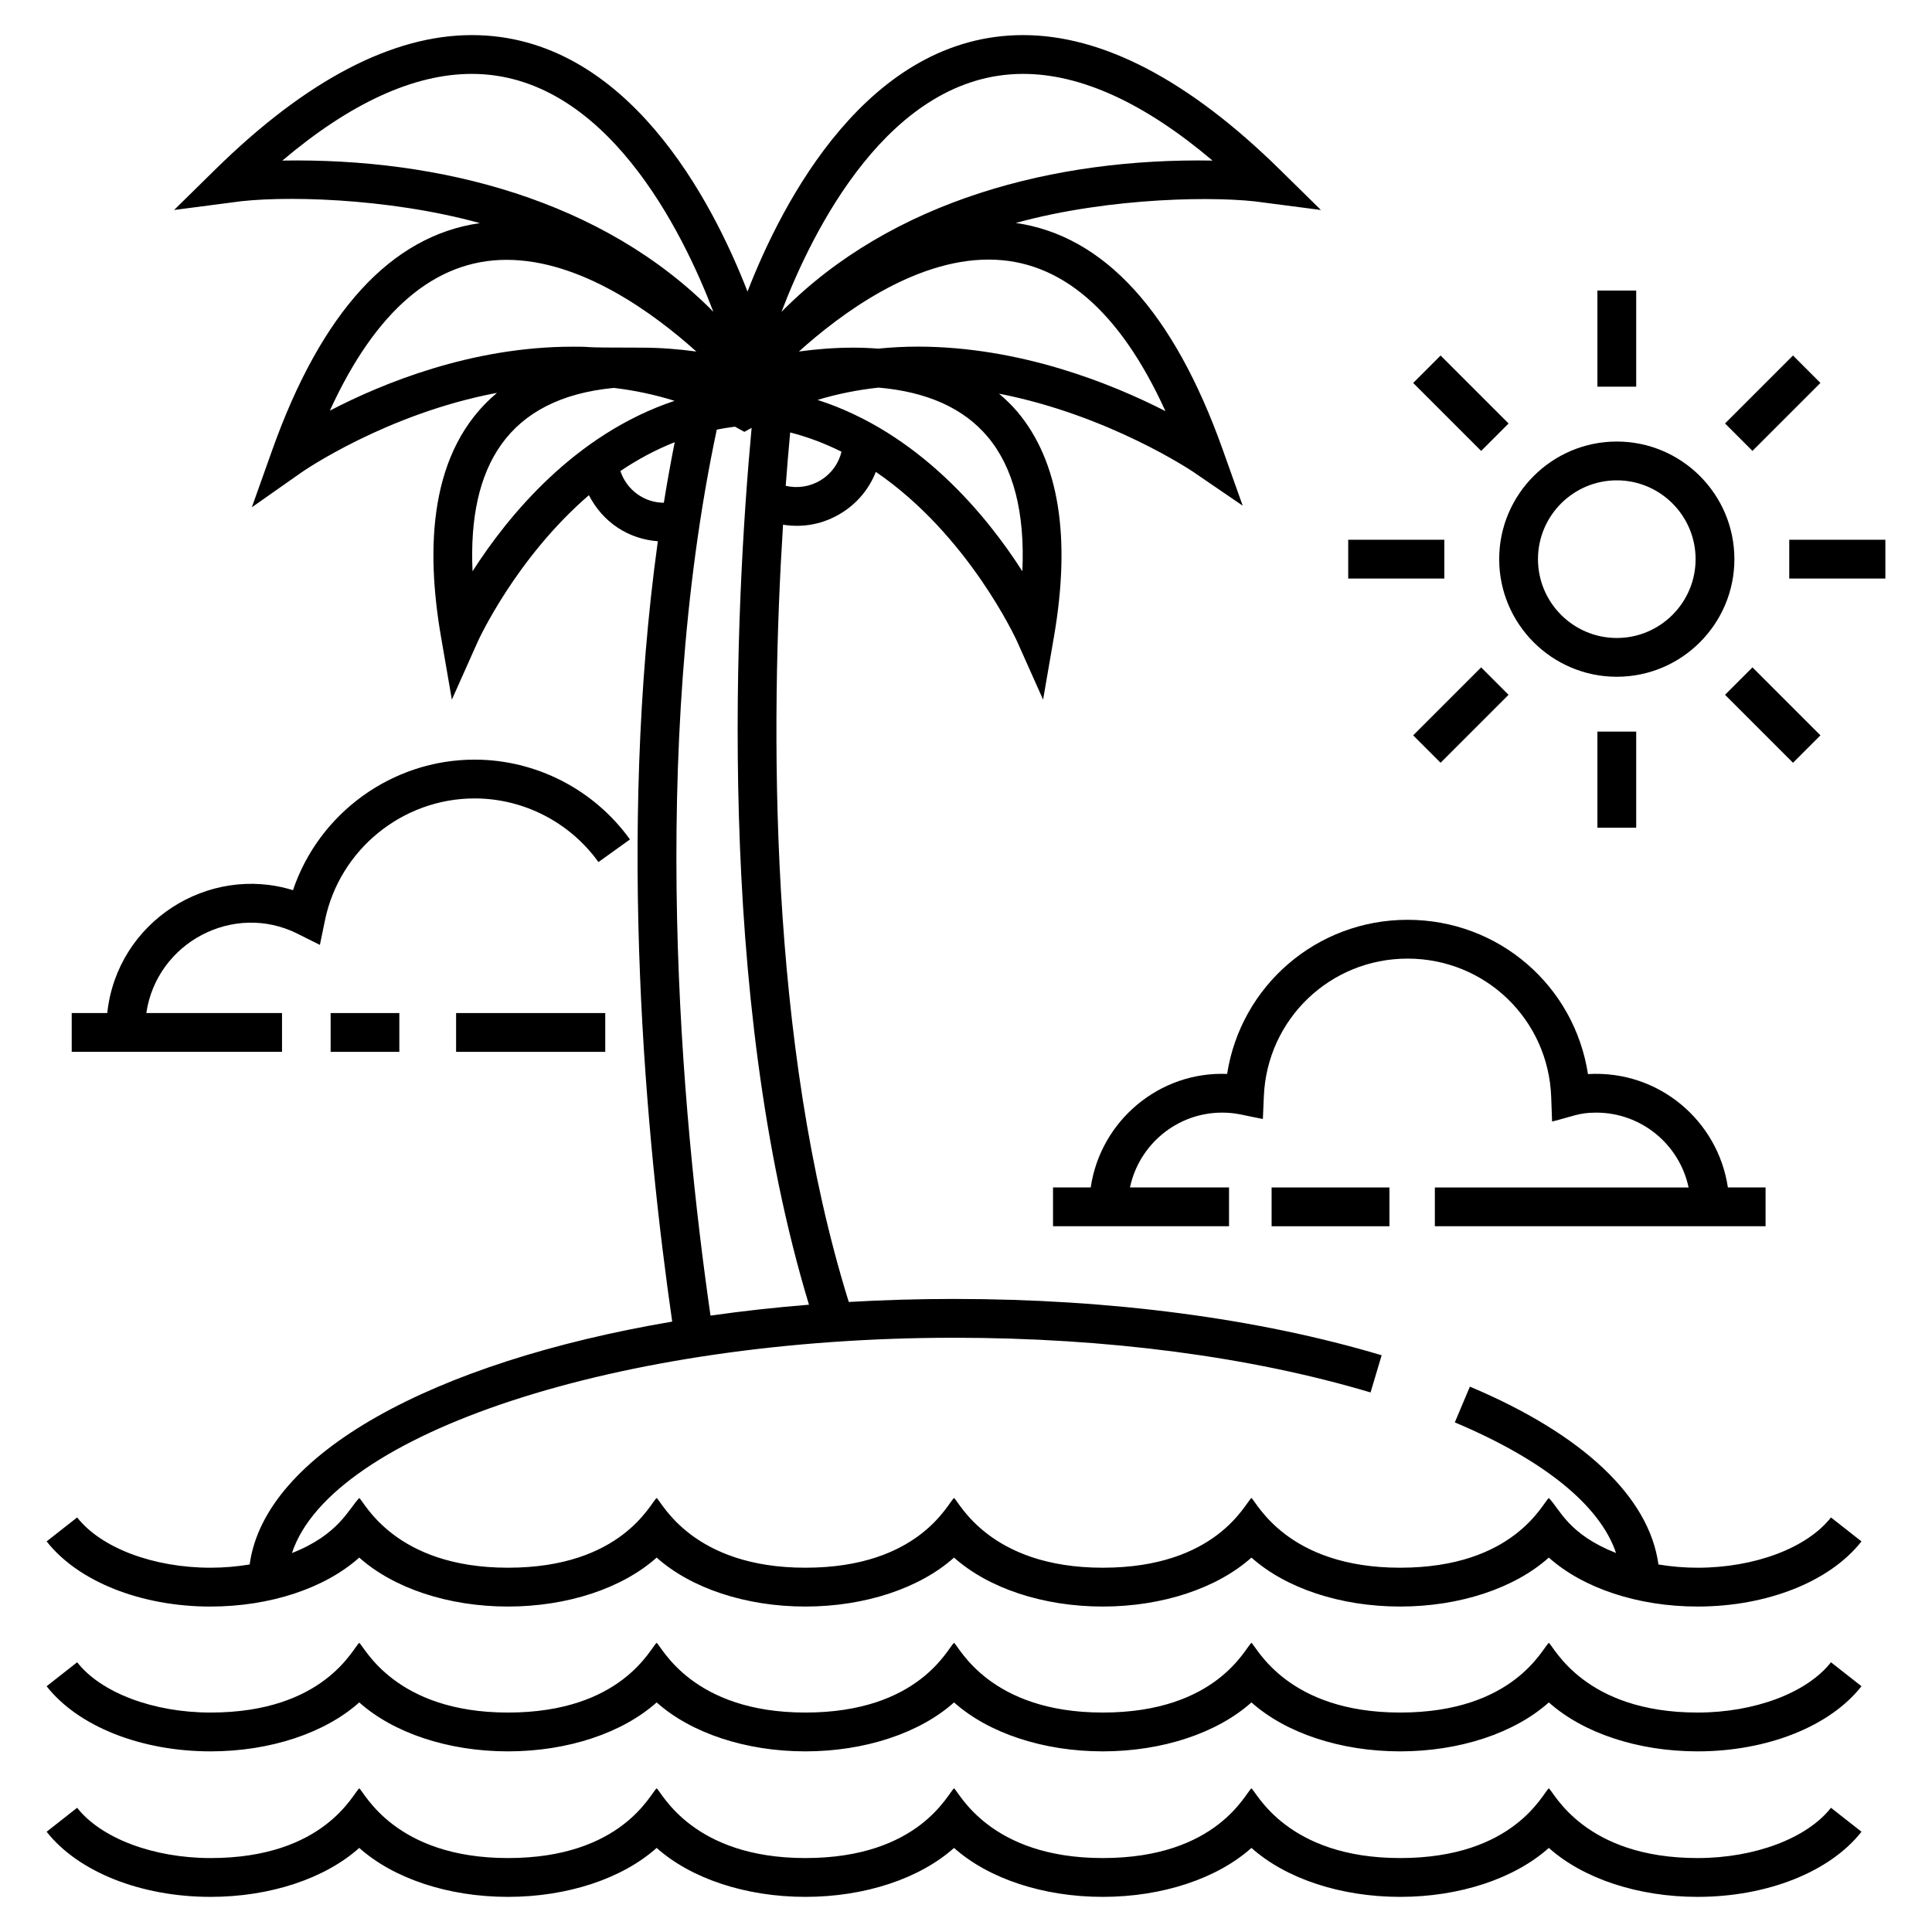
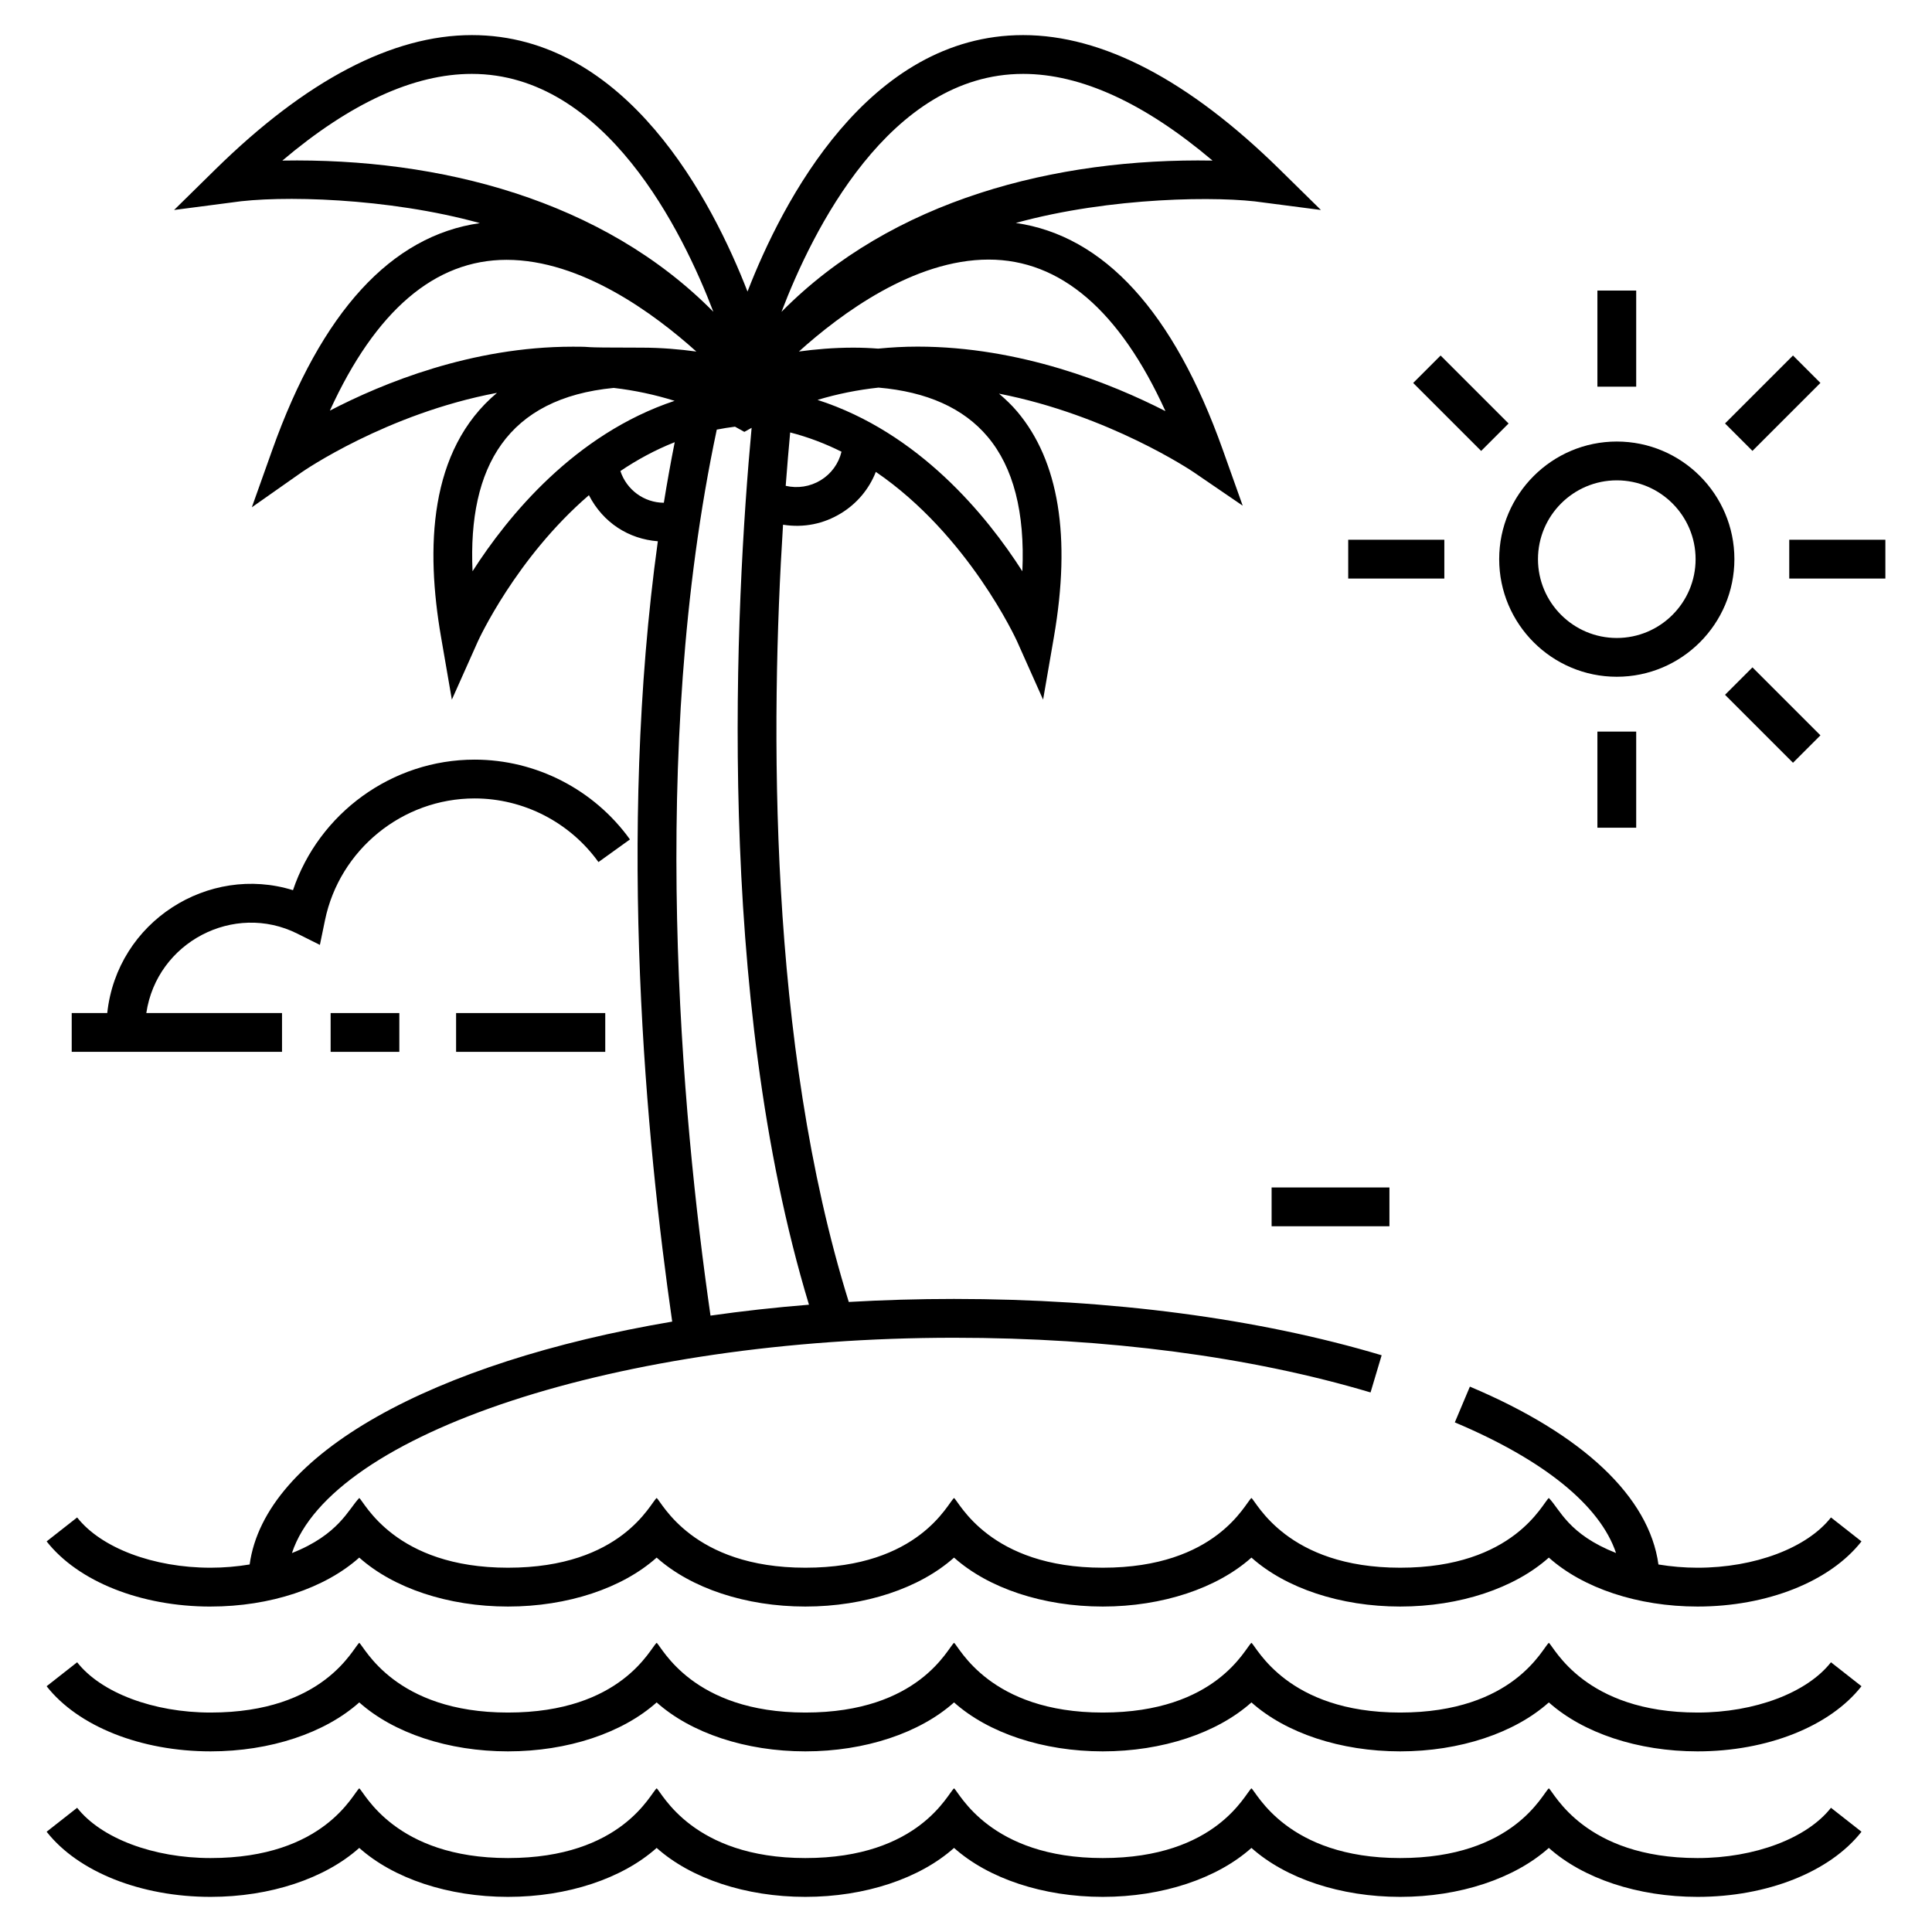
<svg xmlns="http://www.w3.org/2000/svg" fill="#000000" width="800px" height="800px" version="1.1" viewBox="144 144 512 512">
  <g>
    <path d="m199.8 569.75c15.824 0 30.328-4.867 39.406-12.973 9.078 8.105 23.582 12.973 39.406 12.973s30.328-4.867 39.406-12.973c9.078 8.105 23.582 12.973 39.406 12.973s30.328-4.867 39.406-12.973c9.078 8.105 23.582 12.973 39.406 12.973s30.328-4.867 39.406-12.973c9.078 8.105 23.582 12.973 39.406 12.973s30.328-4.867 39.406-12.973c9.078 8.105 23.582 12.973 39.406 12.973 18.445 0 35.094-6.613 43.449-17.262l-8.086-6.348c-6.352 8.094-20.23 13.324-35.359 13.324-3.555 0-7.027-0.312-10.363-0.859-2.445-17.879-19.949-34.484-49.969-47.133l-3.992 9.473c23.742 10.008 38.516 22.082 42.723 34.617-12.629-4.969-14.809-11.496-17.809-14.578-1.625 1.234-9.141 18.477-39.406 18.477-29.984 0-38.031-17.43-39.406-18.477-1.625 1.234-9.141 18.477-39.406 18.477-29.984 0-38.031-17.43-39.406-18.477-1.625 1.234-9.141 18.477-39.406 18.477-29.984 0-38.031-17.43-39.406-18.477-1.625 1.234-9.141 18.477-39.406 18.477-29.984 0-38.031-17.43-39.406-18.477-2.832 2.906-5.418 9.711-17.836 14.59 10.395-31.602 86.492-57.055 175.46-57.055 40.473 0 78.641 5.012 110.38 14.492l2.941-9.852c-32.676-9.766-71.863-14.926-113.32-14.926-9.5 0-18.812 0.277-27.895 0.801-21.418-68.699-20.746-153.52-17.422-205.98 5.547 0.879 10.793-0.246 15.32-3 4.312-2.621 7.504-6.492 9.27-11 24.59 16.777 37.262 44.543 37.438 44.93l6.887 15.43 2.875-16.648c4.574-26.508 1.309-46.582-9.707-59.664-1.465-1.738-3.117-3.305-4.856-4.781 29.141 5.684 51.258 20.582 51.531 20.77l13.055 8.918-5.305-14.887c-13.02-36.535-31.453-56.648-54.82-60.035 25.16-6.934 54.277-7.164 65.656-5.414l15.199 1.977-10.926-10.742c-24.031-23.625-46.906-35.605-67.988-35.605-41.113 0-63.801 44.152-73.047 67.965-9.242-23.812-31.926-67.965-73.047-67.965-21.082 0-43.953 11.98-67.988 35.605l-10.926 10.742 15.195-1.98c12.711-1.957 41.465-1.289 65.84 5.461-23.465 3.336-41.957 23.465-55.008 60.086l-5.422 15.223 13.223-9.293c0.27-0.191 22.449-15.535 51.746-21.035-18.199 15.25-18.859 41.355-14.836 64.656l2.875 16.645 6.887-15.426c0.152-0.344 10.109-22.117 29.434-38.754 3.773 7.348 10.594 11.621 18.266 12.207-10.848 78.32-3.019 159.46 3.805 206.8-63.543 10.781-107.97 35.07-111.98 64.363-3.332 0.547-6.805 0.859-10.355 0.859-15.129 0-29.008-5.231-35.359-13.324l-8.086 6.348c8.359 10.652 25.008 17.27 43.449 17.27zm161.69-298.48c-2.816 1.711-6.117 2.207-9.27 1.48 0.387-5.16 0.789-9.879 1.184-14.148 4.82 1.238 9.355 2.981 13.605 5.109-0.762 3.121-2.691 5.836-5.519 7.559zm53.445 24.121c-9.473-14.809-27.441-36.777-54.285-45.414 5.219-1.57 10.613-2.66 16.176-3.258 12.809 1.102 22.531 5.445 28.898 13.008 6.844 8.121 9.922 20.082 9.211 35.664zm37.918-42.438c-14.223-7.273-38.465-17.094-65.703-17.094-3.535 0-7.008 0.195-10.438 0.531-2.133-0.164-4.316-0.258-6.566-0.258-5.227 0-10.133 0.438-14.422 1.02 11.152-10.051 30.492-24.359 50.27-24.359 19.008 0 34.73 13.496 46.859 40.16zm-37.723-89.371c15.328 0 32.172 7.719 50.203 22.973-41.633-0.723-84.945 10.402-114.23 40.09 8.074-21.199 28.523-63.062 64.027-63.062zm-196.3 22.973c18.027-15.254 34.875-22.973 50.203-22.973 35.441 0 55.914 41.84 64.016 63.047-29.27-29.656-72.562-40.797-114.22-40.074zm76.895 49.324c-26.707 0-50.309 9.66-64.309 16.945 12.125-26.535 27.84-39.965 46.832-39.965 19.797 0 39.133 14.27 50.293 24.305-4.305-0.586-9.234-1.031-14.492-1.031-19.539 0-10.82-0.254-18.324-0.254zm-26.496 59.512c-1.262-27.773 9.301-45.875 37.414-48.59 5.535 0.645 10.918 1.793 16.129 3.426-26.43 8.801-44.156 30.496-53.543 45.164zm39.184-26.562c4.418-2.981 9.219-5.594 14.395-7.644-1.055 5.324-2.019 10.672-2.883 16.051-5.223-0.027-9.859-3.402-11.512-8.406zm25.539-10.977c1.578-0.32 3.191-0.57 4.828-0.777l2.477 1.375 1.93-1.07c-4.305 46.59-9.758 150.02 15.199 232.38-8.965 0.723-17.676 1.691-26.094 2.891-7.652-53.098-16.523-149.11 1.66-234.79z" />
    <path d="m199.8 608.13c15.824 0 30.328-4.867 39.406-12.973 9.078 8.105 23.582 12.973 39.406 12.973s30.328-4.867 39.406-12.973c9.078 8.105 23.582 12.973 39.406 12.973s30.328-4.867 39.406-12.973c9.078 8.105 23.582 12.973 39.406 12.973s30.328-4.867 39.406-12.973c9.078 8.105 23.582 12.973 39.406 12.973s30.328-4.867 39.406-12.973c9.078 8.105 23.582 12.973 39.406 12.973 18.445 0 35.094-6.613 43.449-17.262l-8.086-6.348c-6.352 8.094-20.23 13.324-35.359 13.324-29.984 0-38.031-17.43-39.406-18.477-1.625 1.234-9.141 18.477-39.406 18.477-29.984 0-38.031-17.43-39.406-18.477-1.625 1.234-9.141 18.477-39.406 18.477-29.984 0-38.031-17.43-39.406-18.477-1.625 1.234-9.141 18.477-39.406 18.477-29.984 0-38.031-17.43-39.406-18.477-1.625 1.234-9.141 18.477-39.406 18.477-29.984 0-38.031-17.43-39.406-18.477-1.625 1.234-9.141 18.477-39.406 18.477-15.129 0-29.008-5.231-35.359-13.324l-8.09 6.352c8.355 10.645 25.004 17.258 43.445 17.258z" />
    <path d="m199.8 646.69c15.824 0 30.328-4.867 39.406-12.973 9.078 8.105 23.582 12.973 39.406 12.973s30.328-4.867 39.406-12.973c9.078 8.105 23.582 12.973 39.406 12.973s30.328-4.867 39.406-12.973c9.078 8.105 23.582 12.973 39.406 12.973s30.328-4.867 39.406-12.973c9.078 8.105 23.582 12.973 39.406 12.973s30.328-4.867 39.406-12.973c9.078 8.105 23.582 12.973 39.406 12.973 18.445 0 35.094-6.613 43.449-17.262l-8.086-6.348c-6.352 8.094-20.23 13.324-35.359 13.324-29.984 0-38.031-17.43-39.406-18.477-1.625 1.234-9.141 18.477-39.406 18.477-29.984 0-38.031-17.43-39.406-18.477-1.625 1.234-9.141 18.477-39.406 18.477-29.984 0-38.031-17.43-39.406-18.477-1.625 1.234-9.141 18.477-39.406 18.477-29.984 0-38.031-17.43-39.406-18.477-1.625 1.234-9.141 18.477-39.406 18.477-29.984 0-38.031-17.43-39.406-18.477-1.625 1.234-9.141 18.477-39.406 18.477-15.129 0-29.008-5.231-35.359-13.324l-8.086 6.348c8.352 10.648 25 17.262 43.441 17.262z" />
    <path d="m541.3 292.18c0 17.184 13.98 31.168 31.168 31.168 17.184 0 31.164-13.98 31.164-31.168 0-17.184-13.98-31.168-31.164-31.168-17.184 0.004-31.168 13.984-31.168 31.168zm31.168-20.883c11.516 0 20.883 9.367 20.883 20.887 0 11.516-9.367 20.887-20.883 20.887s-20.887-9.367-20.887-20.887c0.004-11.52 9.371-20.887 20.887-20.887z" />
    <path d="m567.33 221h10.281v25.473h-10.281z" />
    <path d="m536.52 263.5-18.012-18.012 7.269-7.269 18.012 18.012z" />
    <path d="m501.29 287.04h25.473v10.281h-25.473z" />
-     <path d="m525.77 346.14-7.269-7.269 18.012-18.012 7.269 7.269z" />
    <path d="m567.33 337.88h10.281v25.473h-10.281z" />
    <path d="m608.42 320.86 18.012 18.012-7.269 7.269-18.012-18.012z" />
    <path d="m618.17 287.04h25.473v10.281h-25.473z" />
    <path d="m619.16 238.21 7.269 7.269-18.012 18.012-7.269-7.269z" />
    <path d="m269.77 345.31c-21.91 0-41.27 14.23-48.125 34.598-22.352-6.945-46.613 8.254-49.223 32.559l-9.418 0.004v10.281h55.734v-10.281h-35.965c2.781-18.809 23.234-29.445 40.02-21.051l5.981 2.988 1.352-6.547c3.863-18.699 20.535-32.27 39.645-32.27 12.965 0 25.234 6.305 32.824 16.867l8.348-6c-9.516-13.238-24.906-21.148-41.172-21.148z" />
    <path d="m231.62 412.47h18.207v10.281h-18.207z" />
    <path d="m264.87 412.47h39.527v10.281h-39.527z" />
-     <path d="m524.25 468.97h87.645v-10.281h-9.988c-2.594-17.605-18.266-31.164-37.082-30.047-3.578-23.34-23.582-40.883-47.812-40.883-24.148 0-44.184 17.543-47.812 40.844-17.934-0.723-33.551 12.398-36.152 30.086h-9.988v10.281h46.645v-10.281h-26.25c2.379-11.309 12.422-19.832 24.426-19.832 3.84 0 5.707 0.746 10.793 1.688l0.258-6.023c0.871-20.457 17.598-36.48 38.078-36.48 20.613 0 37.336 16.117 38.074 36.691l0.234 6.484c5.434-1.328 7.016-2.359 11.699-2.359 12.027 0 22.094 8.523 24.477 19.832h-67.242z" />
    <path d="m480.99 458.69h31.223v10.281h-31.223z" />
  </g>
</svg>